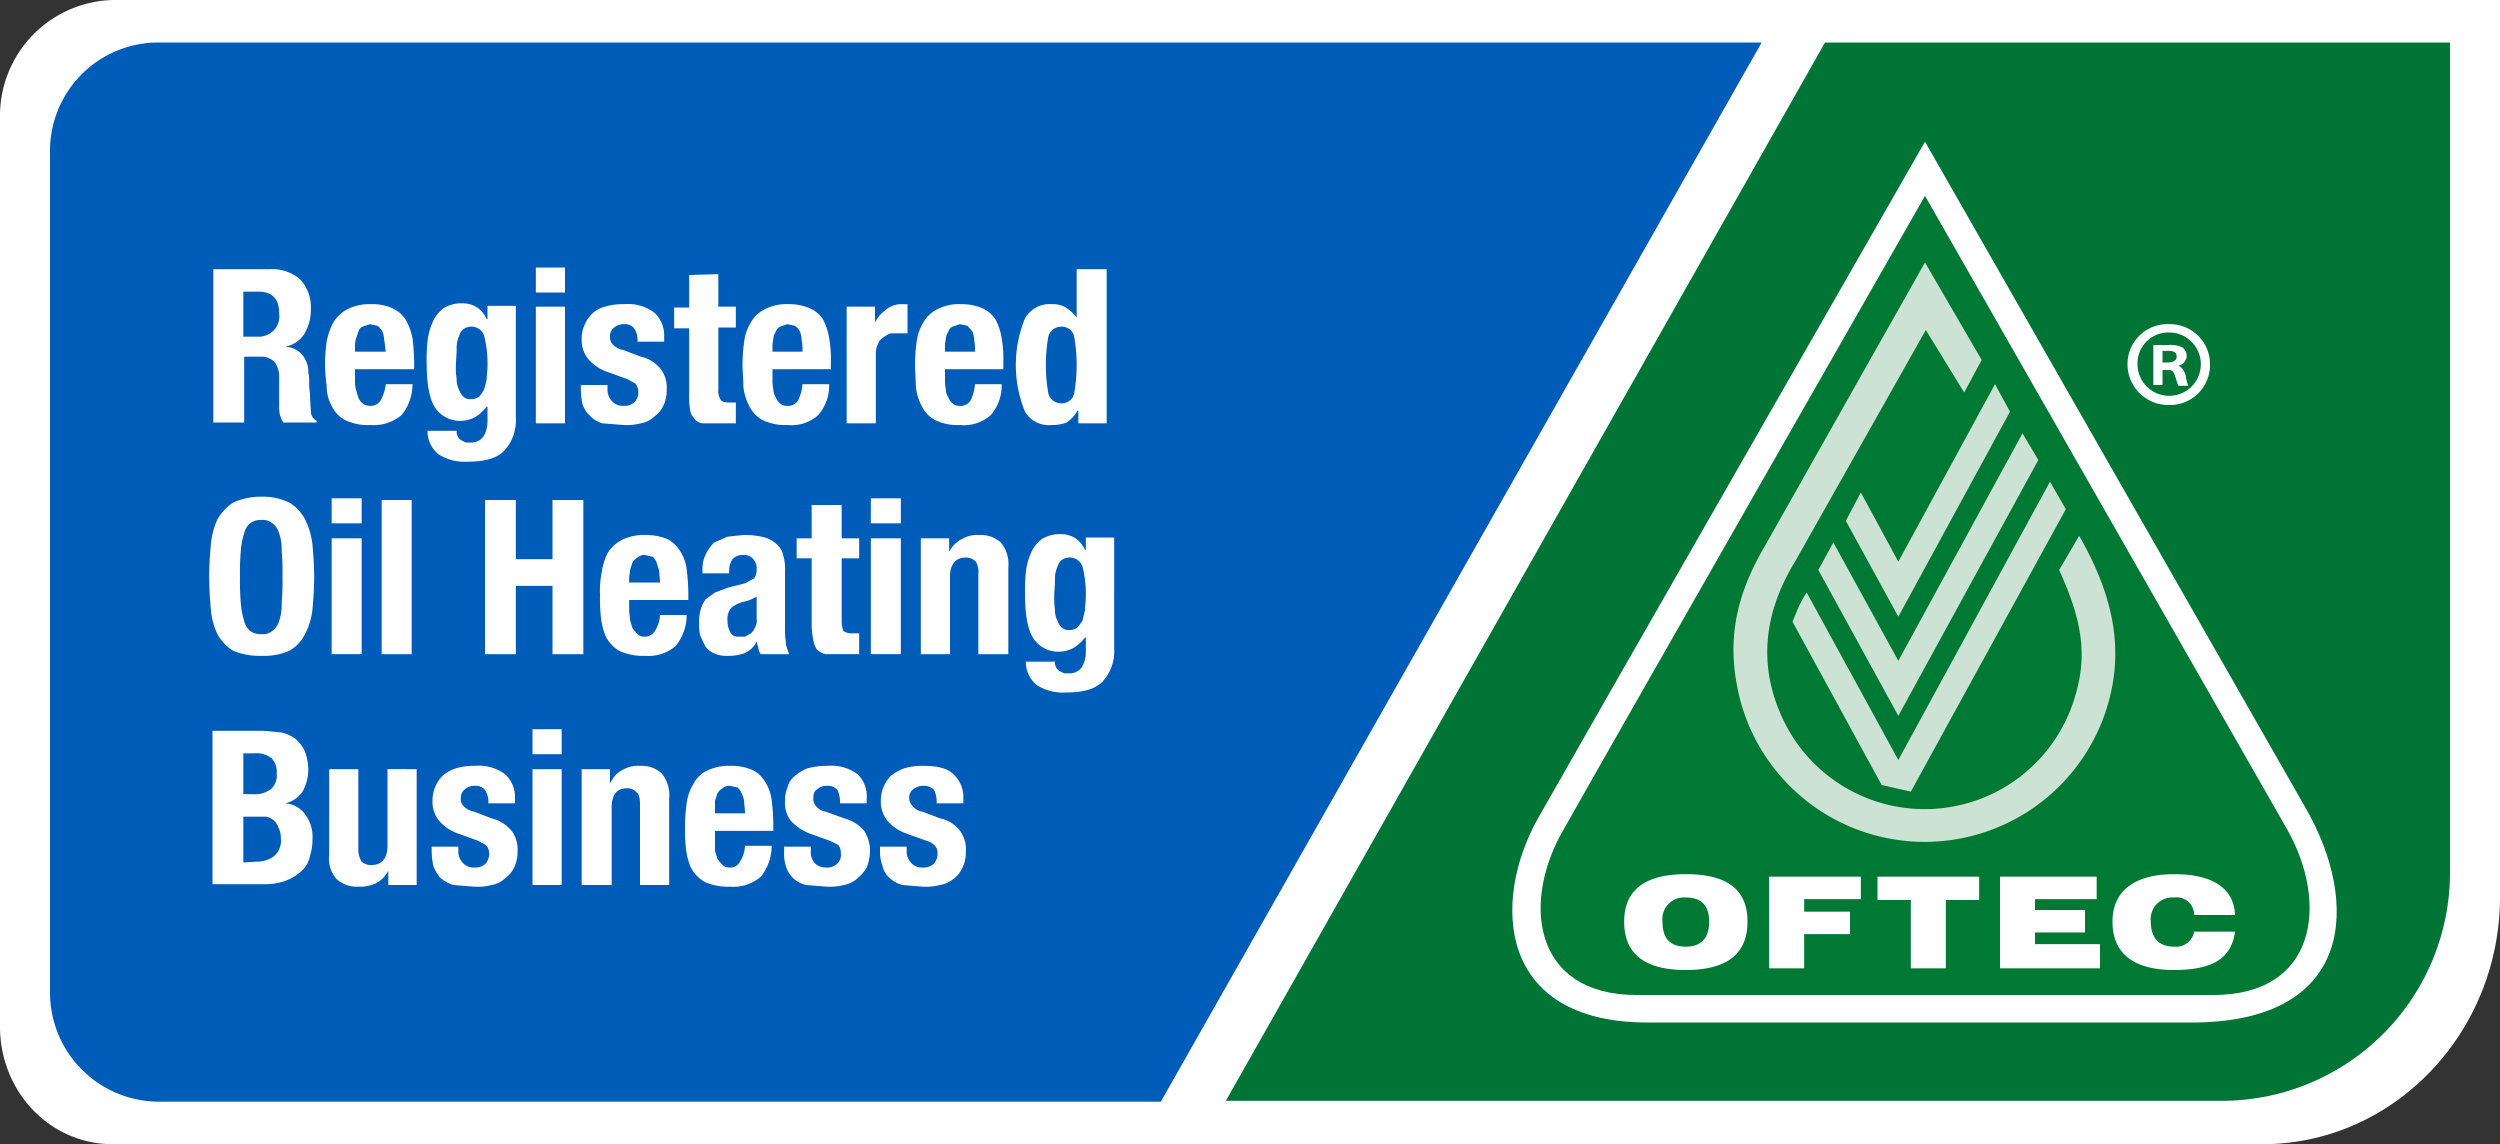
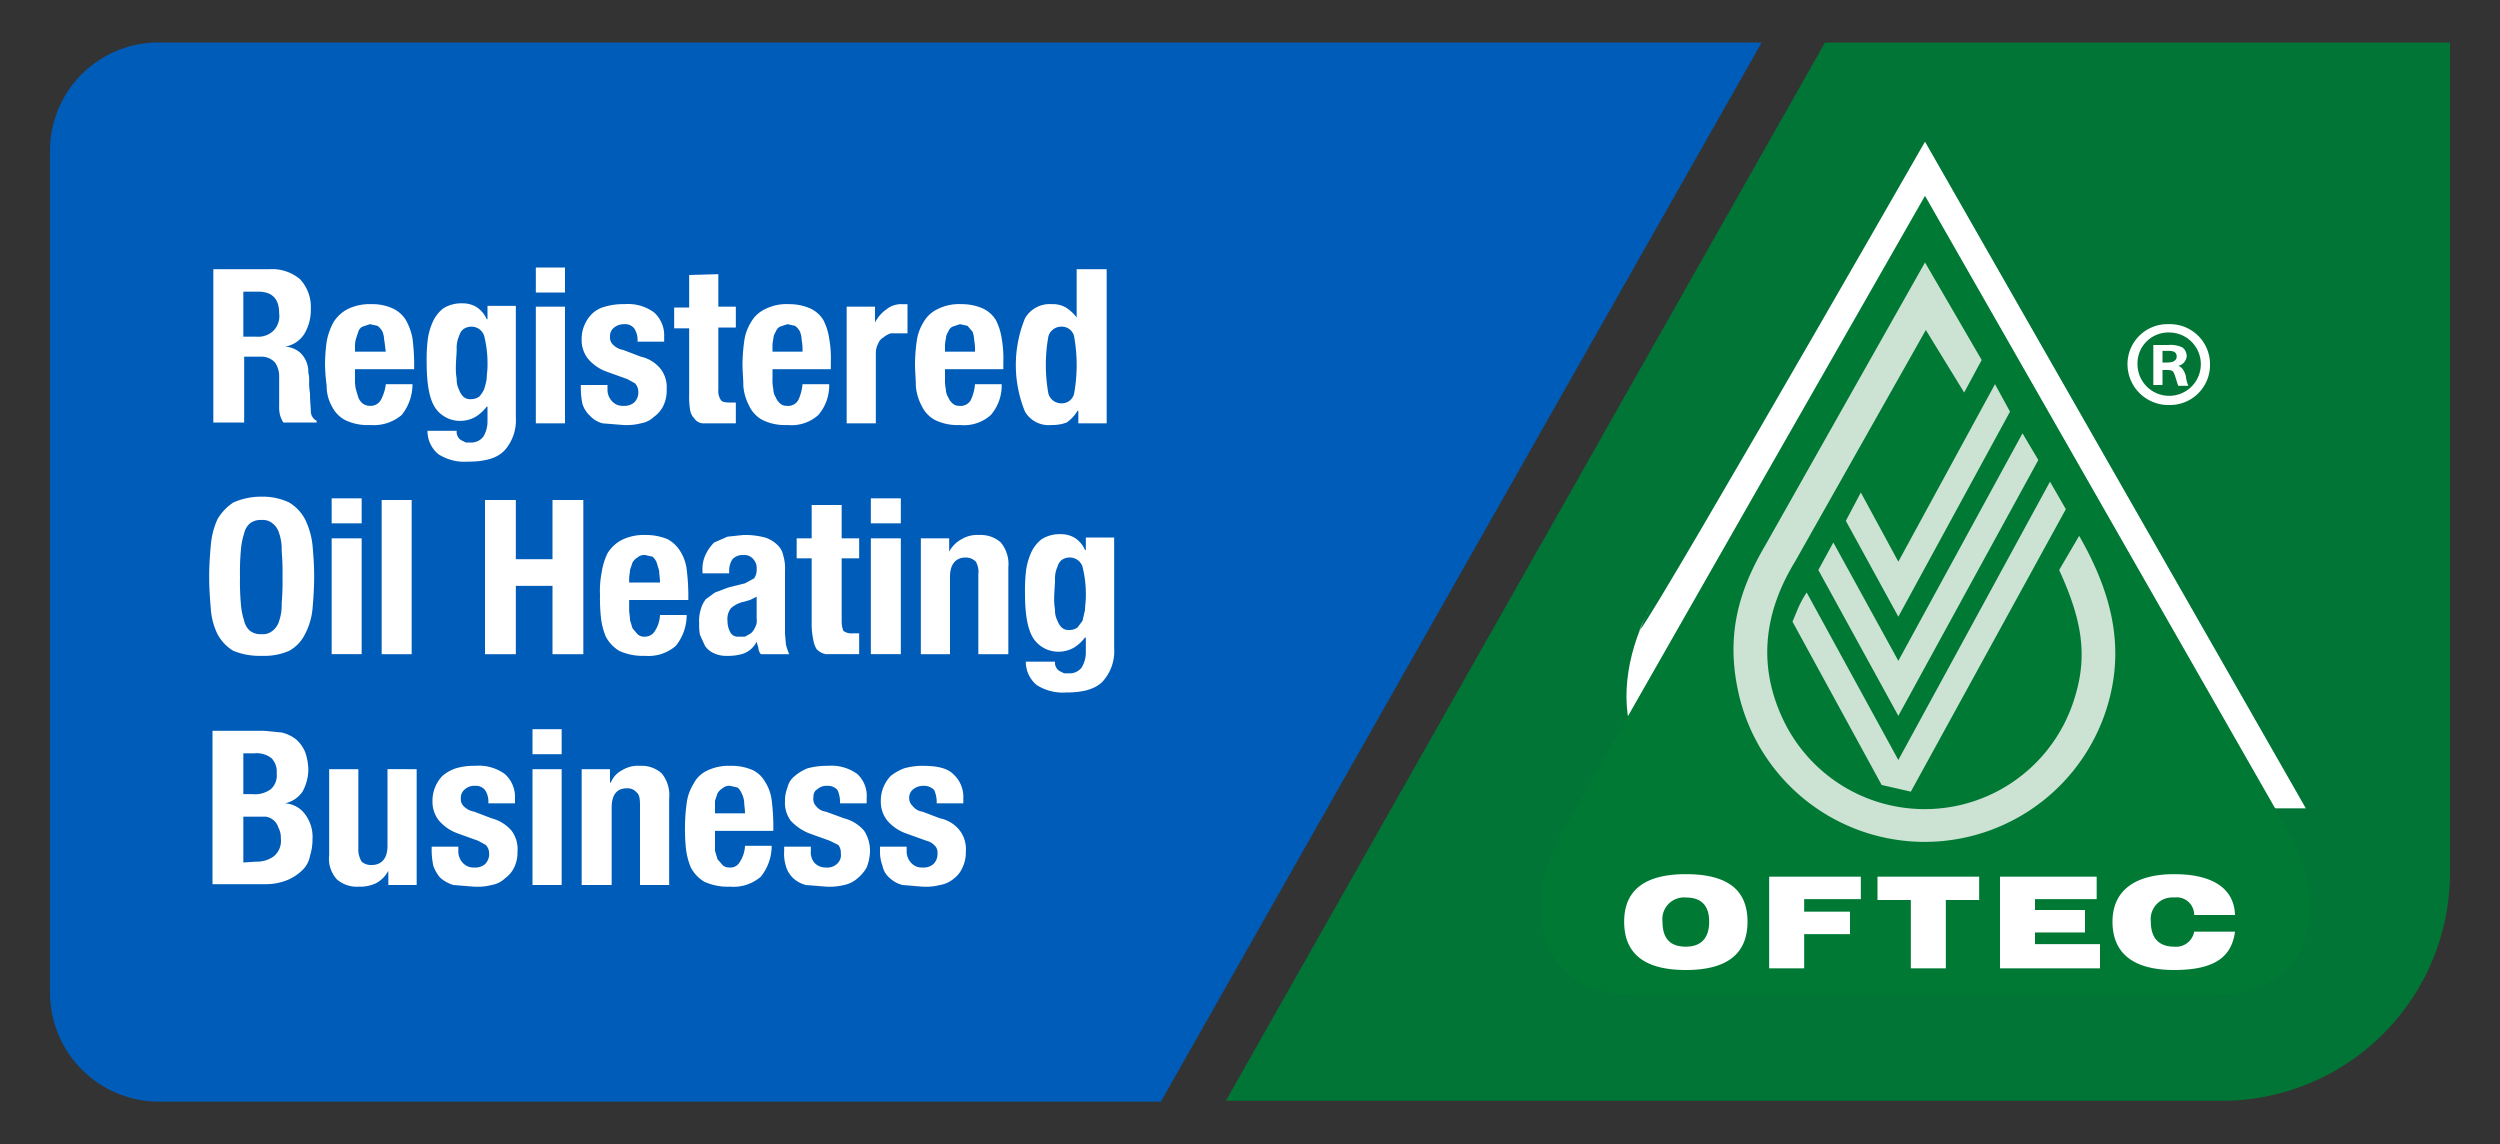
<svg xmlns="http://www.w3.org/2000/svg" viewBox="0 0 300 137.3">
  <rect x="0" y="0" width="300" height="137.3" fill="#333333" stroke="none" />
-   <path d="M221.9 0H13.6A13.9 13.9 0 0 0 0 14.1v109.1c0 7.8 6 14.1 13.5 14.1h258c15.7 0 28.5-13.3 28.5-29.7V0z" fill="#fff" />
  <path d="M19.2 132.2h120.1L211.4 5.1H19a13 13 0 0 0-13 13v101.1a13.1 13.1 0 0 0 13 13z" fill="#005cb9" />
  <g fill="#fff">
    <path d="M32.4 32.3a5.2 5.2 0 0 1 3.6 1.2 4.9 4.9 0 0 1 1.3 3.6 5.6 5.6 0 0 1-.8 3 3.4 3.4 0 0 1-2.3 1.5 2.9 2.9 0 0 1 2 .9 3.2 3.2 0 0 1 .8 2.2 4.1 4.1 0 0 1 .1 1.1 7.1 7.1 0 0 0 .1 1.4c0 1 .1 1.7.1 2.2a1.3 1.3 0 0 0 .7 1.1v.2h-4a3.6 3.6 0 0 1-.4-.9 4.1 4.1 0 0 1-.1-1.1v-3.5a2.9 2.9 0 0 0-.5-1.7 2.2 2.2 0 0 0-1.7-.7h-2v7.9h-3.7V32.3zm-1.6 8.1a2.6 2.6 0 0 0 2-.7 2.5 2.5 0 0 0 .7-2.1c0-1.7-.8-2.6-2.5-2.6h-1.8v5.4zM42.6 45.5a4.9 4.9 0 0 0 .1 1.2l.3 1a1.8 1.8 0 0 0 .5.7 1.4 1.4 0 0 0 .9.3 1.4 1.4 0 0 0 1.3-.7 5.3 5.3 0 0 0 .6-1.9h3.2a5.9 5.9 0 0 1-1.3 3.7 5.2 5.2 0 0 1-3.8 1.2 6.1 6.1 0 0 1-3-.6 3.7 3.7 0 0 1-1.6-1.7 4.8 4.8 0 0 1-.6-2.4 22.8 22.8 0 0 1-.2-2.6 21.3 21.3 0 0 1 .2-2.7 7.8 7.8 0 0 1 .8-2.3 4.4 4.4 0 0 1 1.7-1.6 6 6 0 0 1 2.9-.6 5.8 5.8 0 0 1 2.5.5 3.6 3.6 0 0 1 1.6 1.4 7.2 7.2 0 0 1 .8 2.2 26.4 26.4 0 0 1 .2 2.9v.8h-7.1zm3.5-4.7a3 3 0 0 0-.2-1 2 2 0 0 0-.6-.7l-.9-.2-.9.3a1 1 0 0 0-.5.6l-.3.9a3.4 3.4 0 0 0-.1 1v.5h3.7c-.1-.5-.1-1-.2-1.4zM61.9 50.1a5.4 5.4 0 0 1-1.4 4c-.9.9-2.3 1.3-4.4 1.3a5.8 5.8 0 0 1-3.5-.9 3.6 3.6 0 0 1-1.3-2.8h3.5a1.2 1.2 0 0 0 .5 1.1l.6.3h.6a1.8 1.8 0 0 0 1.5-.7 3.5 3.5 0 0 0 .5-1.8v-1.8h-.1a4.9 4.9 0 0 1-1.3 1.2 3.7 3.7 0 0 1-1.7.5 3.6 3.6 0 0 1-3.2-1.6c-.7-1.1-1-2.9-1-5.4a20.9 20.9 0 0 1 .1-2.5 7.7 7.7 0 0 1 .6-2.3 4.3 4.3 0 0 1 1.3-1.7 4.1 4.1 0 0 1 2.3-.6 3.2 3.2 0 0 1 1.6.4 3.2 3.2 0 0 1 1.3 1.5h.1v-1.6h3.4zm-7.1-4.5a2.7 2.7 0 0 0 .3 1.2 2.2 2.2 0 0 0 .5.8 1.2 1.2 0 0 0 .9.3 1.7 1.7 0 0 0 1-.3 3.5 3.5 0 0 0 .6-.9 10.4 10.4 0 0 0 .3-1.2c0-.5.1-1 .1-1.6a13.6 13.6 0 0 0-.4-3.6 1.6 1.6 0 0 0-1.5-1.1 1.7 1.7 0 0 0-1 .3 1.6 1.6 0 0 0-.5.8 3.5 3.5 0 0 0-.3 1.6c0 .6-.1 1.4-.1 2.3s.1 1 .1 1.4zM67.8 32.1v3h-3.5v-3zm0 4.7v14h-3.5v-14zM72.9 46.7a2 2 0 0 0 .5 1.4 1.7 1.7 0 0 0 1.4.6 1.8 1.8 0 0 0 1.3-.4 1.7 1.7 0 0 0 .5-1.3 1.5 1.5 0 0 0-.4-1l-.9-.5-2.5-.9a5.3 5.3 0 0 1-2.2-1.5 3.6 3.6 0 0 1-.8-2.4 4.1 4.1 0 0 1 .3-1.6 4.2 4.2 0 0 1 .9-1.4 3.5 3.5 0 0 1 1.6-.9 7.5 7.5 0 0 1 2.3-.3 5.3 5.3 0 0 1 3.6 1 3.7 3.7 0 0 1 1.2 2.9v.6h-3.2a2.5 2.5 0 0 0-.4-1.6 1.4 1.4 0 0 0-1.2-.5 1.9 1.9 0 0 0-1.2.4 1.3 1.3 0 0 0-.5 1.1 1.2 1.2 0 0 0 .3.9 2.3 2.3 0 0 0 1.3.7l2.1.8a4.2 4.2 0 0 1 2.4 1.5 3.6 3.6 0 0 1 .7 2.4 4.2 4.2 0 0 1-.4 2 3.5 3.5 0 0 1-1.1 1.3 3 3 0 0 1-1.6.8 6.8 6.8 0 0 1-2.1.2l-2.5-.2a3.2 3.2 0 0 1-1.5-.9 3.4 3.4 0 0 1-.9-1.4 9 9 0 0 1-.2-1.8v-.5h3.2zM86.2 32.9v3.9h2.1v2.5h-2.1v7.5a1.9 1.9 0 0 0 .3 1.2c.1.2.5.3 1 .3h.8v2.5h-4a1.4 1.4 0 0 1-1-.6 1.9 1.9 0 0 1-.5-1.1 9.7 9.7 0 0 1-.1-1.8v-7.9h-1.8v-2.5h1.8V33zM92.7 45.5a4.9 4.9 0 0 0 .1 1.2 1.9 1.9 0 0 0 .3 1 1.8 1.8 0 0 0 .5.7 1.1 1.1 0 0 0 .8.3 1.4 1.4 0 0 0 1.4-.7 5.6 5.6 0 0 0 .5-1.9h3.2a5.4 5.4 0 0 1-1.3 3.7 4.8 4.8 0 0 1-3.7 1.2 6.1 6.1 0 0 1-3-.6 3.7 3.7 0 0 1-1.6-1.7 6.1 6.1 0 0 1-.7-2.4c0-.9-.1-1.7-.1-2.6a21.3 21.3 0 0 1 .2-2.7 5.7 5.7 0 0 1 .8-2.3 3.8 3.8 0 0 1 1.7-1.6 5.7 5.7 0 0 1 2.9-.6 6.2 6.2 0 0 1 2.5.5 3.6 3.6 0 0 1 1.6 1.4 7.1 7.1 0 0 1 .7 2.2 13.7 13.7 0 0 1 .2 2.9v.8h-7zm3.5-4.7a3 3 0 0 0-.2-1 2 2 0 0 0-.6-.7l-.9-.2-.9.3a1 1 0 0 0-.5.6 1.6 1.6 0 0 0-.3.9 3.4 3.4 0 0 0-.1 1v.5h3.6a6.1 6.1 0 0 0-.1-1.4zM105 36.8v1.9a4.4 4.4 0 0 1 1.4-1.6 2.8 2.8 0 0 1 1.8-.6h.7V40h-2a2.6 2.6 0 0 0-.9.5 1.3 1.3 0 0 0-.6.7 2.4 2.4 0 0 0-.3 1.2v8.4h-3.5v-14zM113.4 45.5a4.9 4.9 0 0 0 .1 1.2 1.9 1.9 0 0 0 .3 1 1.8 1.8 0 0 0 .5.7 1.1 1.1 0 0 0 .8.3 1.4 1.4 0 0 0 1.4-.7 5.6 5.6 0 0 0 .5-1.9h3.2a5.4 5.4 0 0 1-1.3 3.7 4.8 4.8 0 0 1-3.7 1.2 6.1 6.1 0 0 1-3-.6 3.7 3.7 0 0 1-1.6-1.7 6.1 6.1 0 0 1-.7-2.4c0-.9-.1-1.7-.1-2.6a21.3 21.3 0 0 1 .2-2.7 5.7 5.7 0 0 1 .8-2.3 3.8 3.8 0 0 1 1.7-1.6 5.7 5.7 0 0 1 2.9-.6 6.2 6.2 0 0 1 2.5.5 3.6 3.6 0 0 1 1.6 1.4 7.1 7.1 0 0 1 .7 2.2 13.7 13.7 0 0 1 .2 2.9v.8h-7zm3.5-4.7a3 3 0 0 0-.2-1l-.6-.7-.9-.2-.9.3a1 1 0 0 0-.5.6 1.6 1.6 0 0 0-.3.9 3.4 3.4 0 0 0-.1 1v.5h3.6a6.1 6.1 0 0 0-.1-1.4zM129.3 49.3a4.4 4.4 0 0 1-1.3 1.4 4.8 4.8 0 0 1-1.8.3 3.3 3.3 0 0 1-3.2-1.6 14.8 14.8 0 0 1 0-11.2 3.4 3.4 0 0 1 3.2-1.7 3.1 3.1 0 0 1 1.7.4 4.9 4.9 0 0 1 1.3 1.2v-5.8h3.6v18.5h-3.4v-1.5zm-3.5-2.1a1.6 1.6 0 0 0 1.6 1.2 1.5 1.5 0 0 0 1.5-1.2 19.4 19.4 0 0 0 0-6.8 1.5 1.5 0 0 0-1.5-1.2 1.6 1.6 0 0 0-1.6 1.2 19.4 19.4 0 0 0 0 6.8zM25.3 65.4a9.4 9.4 0 0 1 .8-3.1 6.1 6.1 0 0 1 1.9-2 8.2 8.2 0 0 1 3.4-.7 7.4 7.4 0 0 1 3.3.7 5.2 5.2 0 0 1 1.9 2 9.4 9.4 0 0 1 .9 3.1c.1 1.1.2 2.4.2 3.8s-.1 2.7-.2 3.9a8.2 8.2 0 0 1-.9 3 4.6 4.6 0 0 1-1.9 2 7.5 7.5 0 0 1-3.3.6 8.3 8.3 0 0 1-3.4-.6 5.2 5.2 0 0 1-1.9-2 8.2 8.2 0 0 1-.8-3c-.1-1.2-.2-2.5-.2-3.9s.1-2.7.2-3.8zm3.6 7a8.7 8.7 0 0 0 .4 2.1 2.2 2.2 0 0 0 .7 1.2 2.1 2.1 0 0 0 1.4.4 1.8 1.8 0 0 0 1.3-.4 2.3 2.3 0 0 0 .8-1.2 5.8 5.8 0 0 0 .3-2.1 30.1 30.1 0 0 0 .1-3.2 28.2 28.2 0 0 0-.1-3.1 5.8 5.8 0 0 0-.3-2.1 2.3 2.3 0 0 0-.8-1.2 1.8 1.8 0 0 0-1.3-.4 2.1 2.1 0 0 0-1.4.4 2.2 2.2 0 0 0-.7 1.2 8.7 8.7 0 0 0-.4 2.1 28.2 28.2 0 0 0-.1 3.1 30.1 30.1 0 0 0 .1 3.2zM43.4 59.8v3h-3.6v-3zm0 4.8v13.9h-3.6V64.6zM49.4 60v18.5h-3.6V60zM61.9 60v7.1h4.4V60H70v18.5h-3.7v-8.2h-4.4v8.2h-3.7V60zM75.5 73.2c0 .4.1.8.1 1.2l.3 1 .6.7a1.1 1.1 0 0 0 .8.3 1.4 1.4 0 0 0 1.3-.7 3.8 3.8 0 0 0 .6-1.9h3.2a5.9 5.9 0 0 1-1.3 3.7 5 5 0 0 1-3.7 1.2 6.8 6.8 0 0 1-3.1-.6 4.4 4.4 0 0 1-1.6-1.7 8.4 8.4 0 0 1-.6-2.4 22.6 22.6 0 0 1-.1-2.6 11.4 11.4 0 0 1 .2-2.7 7.8 7.8 0 0 1 .7-2.3 4.4 4.4 0 0 1 1.7-1.6 6 6 0 0 1 2.9-.6 6.7 6.7 0 0 1 2.6.5 4 4 0 0 1 1.5 1.4 5.3 5.3 0 0 1 .8 2.2 26.4 26.4 0 0 1 .2 2.9v.8h-7.1zm3.6-4.7l-.3-1a1.8 1.8 0 0 0-.5-.7l-.9-.2a1.2 1.2 0 0 0-.9.3 1.7 1.7 0 0 0-.6.6l-.3.9c0 .3-.1.7-.1 1v.5h3.7c0-.5-.1-1-.1-1.4zM84.3 68.5a4 4 0 0 1 .4-2 5 5 0 0 1 1-1.4l1.6-.7 1.9-.2a9.3 9.3 0 0 1 2.6.3 3.8 3.8 0 0 1 1.5.9 2.4 2.4 0 0 1 .7 1.3 5.2 5.2 0 0 1 .2 1.8v7.3c0 .6.1 1.1.1 1.5a8.4 8.4 0 0 0 .4 1.2h-3.4a1.3 1.3 0 0 1-.3-.8 6.4 6.4 0 0 1-.2-.7 2.9 2.9 0 0 1-1.5 1.4 5.8 5.8 0 0 1-2.1.3 3.3 3.3 0 0 1-1.5-.3 2.4 2.4 0 0 1-1.1-.9l-.6-1.3a6.1 6.1 0 0 1-.1-1.4 4.7 4.7 0 0 1 .2-1.7 3.4 3.4 0 0 1 .6-1.2l1.1-.8 1.6-.6 2-.5 1.1-.6a1.8 1.8 0 0 0 .3-1.1 1.6 1.6 0 0 0-.4-1.2 1.4 1.4 0 0 0-1.2-.5 1.7 1.7 0 0 0-1.3.5 2.5 2.5 0 0 0-.4 1.3v.4h-3.2zM90 72l-.7.2a3.4 3.4 0 0 0-1.6.8 2.1 2.1 0 0 0-.4 1.5 2.8 2.8 0 0 0 .3 1.3 1 1 0 0 0 1 .6h.8l.7-.4a1.8 1.8 0 0 0 .5-.7 1.5 1.5 0 0 0 .2-1v-2.7zM101 60.6v4h2.1V67H101v7.5a3.3 3.3 0 0 0 .2 1.2 1.6 1.6 0 0 0 1.1.3h.8v2.5h-4a2 2 0 0 1-1.1-.6 2.8 2.8 0 0 1-.4-1.1 9 9 0 0 1-.2-1.8v-8h-1.8v-2.4h1.8v-4zM108.1 59.8v3h-3.6v-3zm0 4.8v13.9h-3.6V64.6zM113.9 64.6v1.6a3.6 3.6 0 0 1 1.5-1.5 3.6 3.6 0 0 1 2.1-.5 3.6 3.6 0 0 1 2.6.9 4.1 4.1 0 0 1 .9 3v10.4h-3.6v-9.6a2.4 2.4 0 0 0-.3-1.5 1.7 1.7 0 0 0-1.2-.5c-1.2 0-1.9.8-1.9 2.3v9.3h-3.5V64.6zM133.7 77.8a5.4 5.4 0 0 1-1.4 4c-.9.9-2.3 1.3-4.4 1.3a5.8 5.8 0 0 1-3.5-.9 3.6 3.6 0 0 1-1.3-2.8h3.5a1.2 1.2 0 0 0 .5 1.1l.6.3h.6a1.8 1.8 0 0 0 1.5-.7 3.5 3.5 0 0 0 .5-1.8v-1.8h-.1a4.9 4.9 0 0 1-1.3 1.2 3.7 3.7 0 0 1-1.7.5 3.6 3.6 0 0 1-3.2-1.6c-.7-1.1-1-2.9-1-5.4a20.9 20.9 0 0 1 .1-2.5 7.7 7.7 0 0 1 .6-2.3 4.3 4.3 0 0 1 1.3-1.7 4.1 4.1 0 0 1 2.3-.6 3.2 3.2 0 0 1 1.6.4 3.2 3.2 0 0 1 1.3 1.5h.1v-1.5h3.4zm-7.1-4.5a2.7 2.7 0 0 0 .3 1.2 2.2 2.2 0 0 0 .5.8 1.2 1.2 0 0 0 .9.3 1.7 1.7 0 0 0 1-.3l.6-.8.3-1.3c0-.5.1-1 .1-1.6a13.6 13.6 0 0 0-.4-3.6 1.6 1.6 0 0 0-1.5-1.1 1.7 1.7 0 0 0-1 .3 1.6 1.6 0 0 0-.5.8 3.5 3.5 0 0 0-.3 1.6c0 .6-.1 1.4-.1 2.3s.1 1 .1 1.4zM31.7 87.7l2.1.2a4.5 4.5 0 0 1 1.7.8 4.2 4.2 0 0 1 1.1 1.5 6.7 6.7 0 0 1 .4 2.2 5.6 5.6 0 0 1-.7 2.6 3.4 3.4 0 0 1-2.1 1.4 3.2 3.2 0 0 1 2.4 1.3 4.5 4.5 0 0 1 .9 3 6.4 6.4 0 0 1-.3 2 3.1 3.1 0 0 1-.9 1.7 5.7 5.7 0 0 1-1.8 1.2 6.8 6.8 0 0 1-2.7.5h-6.3V87.7zm-1.4 7.6a3.2 3.2 0 0 0 2.2-.6 2.2 2.2 0 0 0 .7-1.9 2.3 2.3 0 0 0-.6-1.8 2.9 2.9 0 0 0-2.1-.6h-1.3v4.9zm.4 8.1a3.5 3.5 0 0 0 2.1-.6 2.4 2.4 0 0 0 .9-2.2 2.5 2.5 0 0 0-.3-1.3 1.8 1.8 0 0 0-.6-.9 1.9 1.9 0 0 0-.9-.4h-2.7v5.5zM46.6 104.5a3.6 3.6 0 0 1-1.5 1.5 4.6 4.6 0 0 1-2.1.4 3.6 3.6 0 0 1-2.6-.9 3.7 3.7 0 0 1-.9-2.9V92.3H43v9.5a2.8 2.8 0 0 0 .4 1.6 1.7 1.7 0 0 0 1.2.4c1.2 0 1.9-.8 1.9-2.3v-9.2H50v13.9h-3.4v-1.7zM55 102.1a2 2 0 0 0 .5 1.4 1.7 1.7 0 0 0 1.4.6 1.8 1.8 0 0 0 1.3-.4 1.7 1.7 0 0 0 .5-1.3 1.5 1.5 0 0 0-.4-1l-.9-.5-2.5-.9a5.3 5.3 0 0 1-2.2-1.5 3.6 3.6 0 0 1-.8-2.4 4.1 4.1 0 0 1 .3-1.6 4.2 4.2 0 0 1 .9-1.4 4.8 4.8 0 0 1 1.6-.9 7.5 7.5 0 0 1 2.3-.3 5.3 5.3 0 0 1 3.6 1 3.7 3.7 0 0 1 1.2 2.9v.6h-3.2a2.5 2.5 0 0 0-.4-1.6 1.4 1.4 0 0 0-1.2-.5 1.7 1.7 0 0 0-1.2.4 1.3 1.3 0 0 0-.5 1.1 1.2 1.2 0 0 0 .3.9 2.3 2.3 0 0 0 1.3.7l2.1.8a4.7 4.7 0 0 1 2.4 1.5 3.7 3.7 0 0 1 .7 2.5 4.1 4.1 0 0 1-.4 1.9 3.5 3.5 0 0 1-1.1 1.3 3 3 0 0 1-1.6.8 6.8 6.8 0 0 1-2.1.2l-2.5-.2a4.2 4.2 0 0 1-1.6-.9 4.7 4.7 0 0 1-.8-1.4 9 9 0 0 1-.2-1.8v-.5H55zM67.4 87.5v3h-3.5v-3zm0 4.8v13.9h-3.5V92.3zM73.2 92.3v1.6h.1a2.9 2.9 0 0 1 1.4-1.5 3.6 3.6 0 0 1 2.1-.5 3.6 3.6 0 0 1 2.6.9 4.1 4.1 0 0 1 .9 3v10.4h-3.5v-9.6c0-.8-.1-1.3-.4-1.5a1.4 1.4 0 0 0-1.2-.5c-1.2 0-1.8.8-1.8 2.3v9.3h-3.6V92.3zM85.8 100.9v1.2l.3 1 .6.7a1.1 1.1 0 0 0 .8.3 1.3 1.3 0 0 0 1.3-.7 3.8 3.8 0 0 0 .6-1.9h3.2a5.9 5.9 0 0 1-1.3 3.7 5 5 0 0 1-3.7 1.2 6.8 6.8 0 0 1-3.1-.6 4.4 4.4 0 0 1-1.6-1.7 8.4 8.4 0 0 1-.6-2.4 22.6 22.6 0 0 1-.1-2.6 21.3 21.3 0 0 1 .2-2.7 5.7 5.7 0 0 1 .8-2.3 3.5 3.5 0 0 1 1.6-1.6 6 6 0 0 1 2.9-.6 6.3 6.3 0 0 1 2.6.5 3.4 3.4 0 0 1 1.5 1.4 5.3 5.3 0 0 1 .8 2.2 26.4 26.4 0 0 1 .2 2.9v.8h-7zm3.5-4.7a2.9 2.9 0 0 0-.3-1 1.8 1.8 0 0 0-.5-.7l-.9-.2a1.2 1.2 0 0 0-.9.3 1.7 1.7 0 0 0-.6.6l-.3.9v1.5h3.6c0-.5-.1-1-.1-1.4zM97.3 102.1a2 2 0 0 0 .4 1.4 1.8 1.8 0 0 0 1.4.6 1.7 1.7 0 0 0 1.3-.4 1.4 1.4 0 0 0 .5-1.3 1.5 1.5 0 0 0-.3-1l-1-.5-2.5-.9a6.1 6.1 0 0 1-2.2-1.5 3.6 3.6 0 0 1-.7-2.4 4.1 4.1 0 0 1 .3-1.6 2.4 2.4 0 0 1 .9-1.4 5.4 5.4 0 0 1 1.5-.9 8.8 8.8 0 0 1 2.4-.3 5.3 5.3 0 0 1 3.6 1 3.6 3.6 0 0 1 1.1 2.9v.6h-3.2a3.5 3.5 0 0 0-.3-1.6 1.5 1.5 0 0 0-1.2-.5 1.6 1.6 0 0 0-1.2.4c-.4.2-.5.6-.5 1.1a1.2 1.2 0 0 0 .3.9 1.8 1.8 0 0 0 1.2.7l2.2.8a4.7 4.7 0 0 1 2.4 1.5 4.4 4.4 0 0 1 .7 2.5 5.8 5.8 0 0 1-.4 1.9 4.7 4.7 0 0 1-1.1 1.3 3.5 3.5 0 0 1-1.6.8 7.5 7.5 0 0 1-2.1.2l-2.5-.2a3.5 3.5 0 0 1-1.6-.9 3.2 3.2 0 0 1-.8-1.4 5 5 0 0 1-.2-1.8v-.5h3.2zM108.8 102.1a2 2 0 0 0 .5 1.4 1.7 1.7 0 0 0 1.4.6 1.8 1.8 0 0 0 1.3-.4 1.7 1.7 0 0 0 .5-1.3 1.2 1.2 0 0 0-.4-1 1.9 1.9 0 0 0-.9-.5l-2.5-.9a5.3 5.3 0 0 1-2.2-1.5 3.6 3.6 0 0 1-.8-2.4 4.1 4.1 0 0 1 .3-1.6 4.2 4.2 0 0 1 .9-1.4 6.1 6.1 0 0 1 1.6-.9 8 8 0 0 1 2.3-.3c1.7 0 2.9.3 3.6 1a3.7 3.7 0 0 1 1.2 2.9v.6h-3.2a3.5 3.5 0 0 0-.3-1.6 1.7 1.7 0 0 0-1.3-.5 1.9 1.9 0 0 0-1.2.4 1.3 1.3 0 0 0-.5 1.1 1.3 1.3 0 0 0 .4.9 1.8 1.8 0 0 0 1.2.7l2.1.8a4 4 0 0 1 2.4 1.5 3.7 3.7 0 0 1 .7 2.5 4.1 4.1 0 0 1-.4 1.9 3.2 3.2 0 0 1-1 1.3 3.4 3.4 0 0 1-1.7.8 6.8 6.8 0 0 1-2.1.2l-2.4-.2a3.5 3.5 0 0 1-1.6-.9 2.5 2.5 0 0 1-.8-1.4 4.8 4.8 0 0 1-.3-1.8v-.5h3.2z" />
  </g>
  <path d="M266.6 132.1a27.4 27.4 0 0 0 27.4-27.4V5.1h-75l-71.9 127h119.5" fill="#007536" />
  <g>
-     <path d="M231 17l45.7 80c6.5 11.3 5.9 25.7-13.7 25.7h-65.3c-18 0-18.7-14.5-13.2-24.4C188.5 91.2 231 17 231 17z" fill="#fff" />
+     <path d="M231 17l45.7 80h-65.3c-18 0-18.7-14.5-13.2-24.4C188.5 91.2 231 17 231 17z" fill="#fff" />
    <path d="M231 23.5l43.5 76.1c4.9 8.7 3.6 19.8-8.9 19.8h-69.2c-12.5 0-13.8-11.2-8.8-19.8 5.9-10.5 43.4-76.1 43.4-76.1z" fill="#007934" />
    <path d="M237.8 43.2L231 31.5l-19.2 34c-3.4 5.8-4.7 11.2-3.1 18a22.9 22.9 0 0 0 43.8 2.4c2.6-7.3 1.3-14.1-3-21.6l-2.4 4.1c2.6 5.7 3.5 10 1.9 15.2a18.8 18.8 0 0 1-35 2.8c-3.2-6.7-2.2-13.1 1.4-19l15.7-27.8 4.6 7.5 2.1-3.9z" fill="#cce3d3" />
    <path fill="#cce3d3" d="M239.4 46.1l1.8 3.3L227.8 74l-6.3-11.5 1.8-3.4 4.5 8.3 11.6-21.3z" />
    <path fill="#cce3d3" d="M242.7 52l1.9 3.2-16.8 30.7-9.6-17.5 1.8-3.3 7.8 14.2L242.7 52z" />
    <path d="M246 57.8l1.9 3.3L229.3 95l-3.5-.8-10.7-19.6.5-1.2a12.7 12.7 0 0 1 1.2-2.3l11 20.1L246 57.8z" fill="#cce3d3" />
    <path d="M194.9 110.6c0 3.9 2.5 5.8 7.4 5.8s7.4-1.9 7.4-5.8-2.5-5.7-7.4-5.7-7.4 1.9-7.4 5.7zm4.6 0a2.6 2.6 0 0 1 2.8-2.9c1.9 0 2.8 1 2.8 2.9s-.9 3-2.8 3-2.8-1-2.8-3z" fill="#fff" fill-rule="evenodd" />
    <path fill="#fff" d="M212.3 116.2h4.2v-4.1h5.5v-2.7h-5.5v-1.5h6.8v-2.7h-11v11zM229.3 116.2h4.2V108h4v-2.8h-12.2v2.8h4v8.2zM240 116.2h12v-2.9h-7.8v-1.4h6v-2.7h-6v-1.3h7.4v-2.7H240v11zM263.3 109.8h4.9c-.1-3.2-2.7-4.9-7.3-4.9s-7.4 1.9-7.4 5.7 2.5 5.8 7.4 5.8 6.9-1.6 7.3-4.6h-4.9a2.2 2.2 0 0 1-2.4 1.8c-1.8 0-2.8-1-2.8-3a2.6 2.6 0 0 1 2.8-2.9 2.1 2.1 0 0 1 2.4 2.1z" />
  </g>
  <path d="M265.2 43.7a4.8 4.8 0 0 1-4.9 4.9 4.9 4.9 0 0 1-5-4.9 4.8 4.8 0 0 1 5-4.8 4.8 4.8 0 0 1 4.9 4.8zm-8.7 0a3.8 3.8 0 1 0 3.8-3.8 3.7 3.7 0 0 0-3.8 3.8zm3 2.5h-1.1v-4.8h1.8a3.2 3.2 0 0 1 1.7.3 1.3 1.3 0 0 1 .5 1.1 1.3 1.3 0 0 1-1 1.1c.5.2.7.6.9 1.2a3.9 3.9 0 0 0 .3 1.2h-1.2c-.1-.2-.2-.6-.4-1.2s-.3-.7-1-.7h-.5zm0-2.7h.6c.6 0 1.1-.2 1.1-.7s-.3-.7-1-.7h-.7z" fill="#fff" />
</svg>